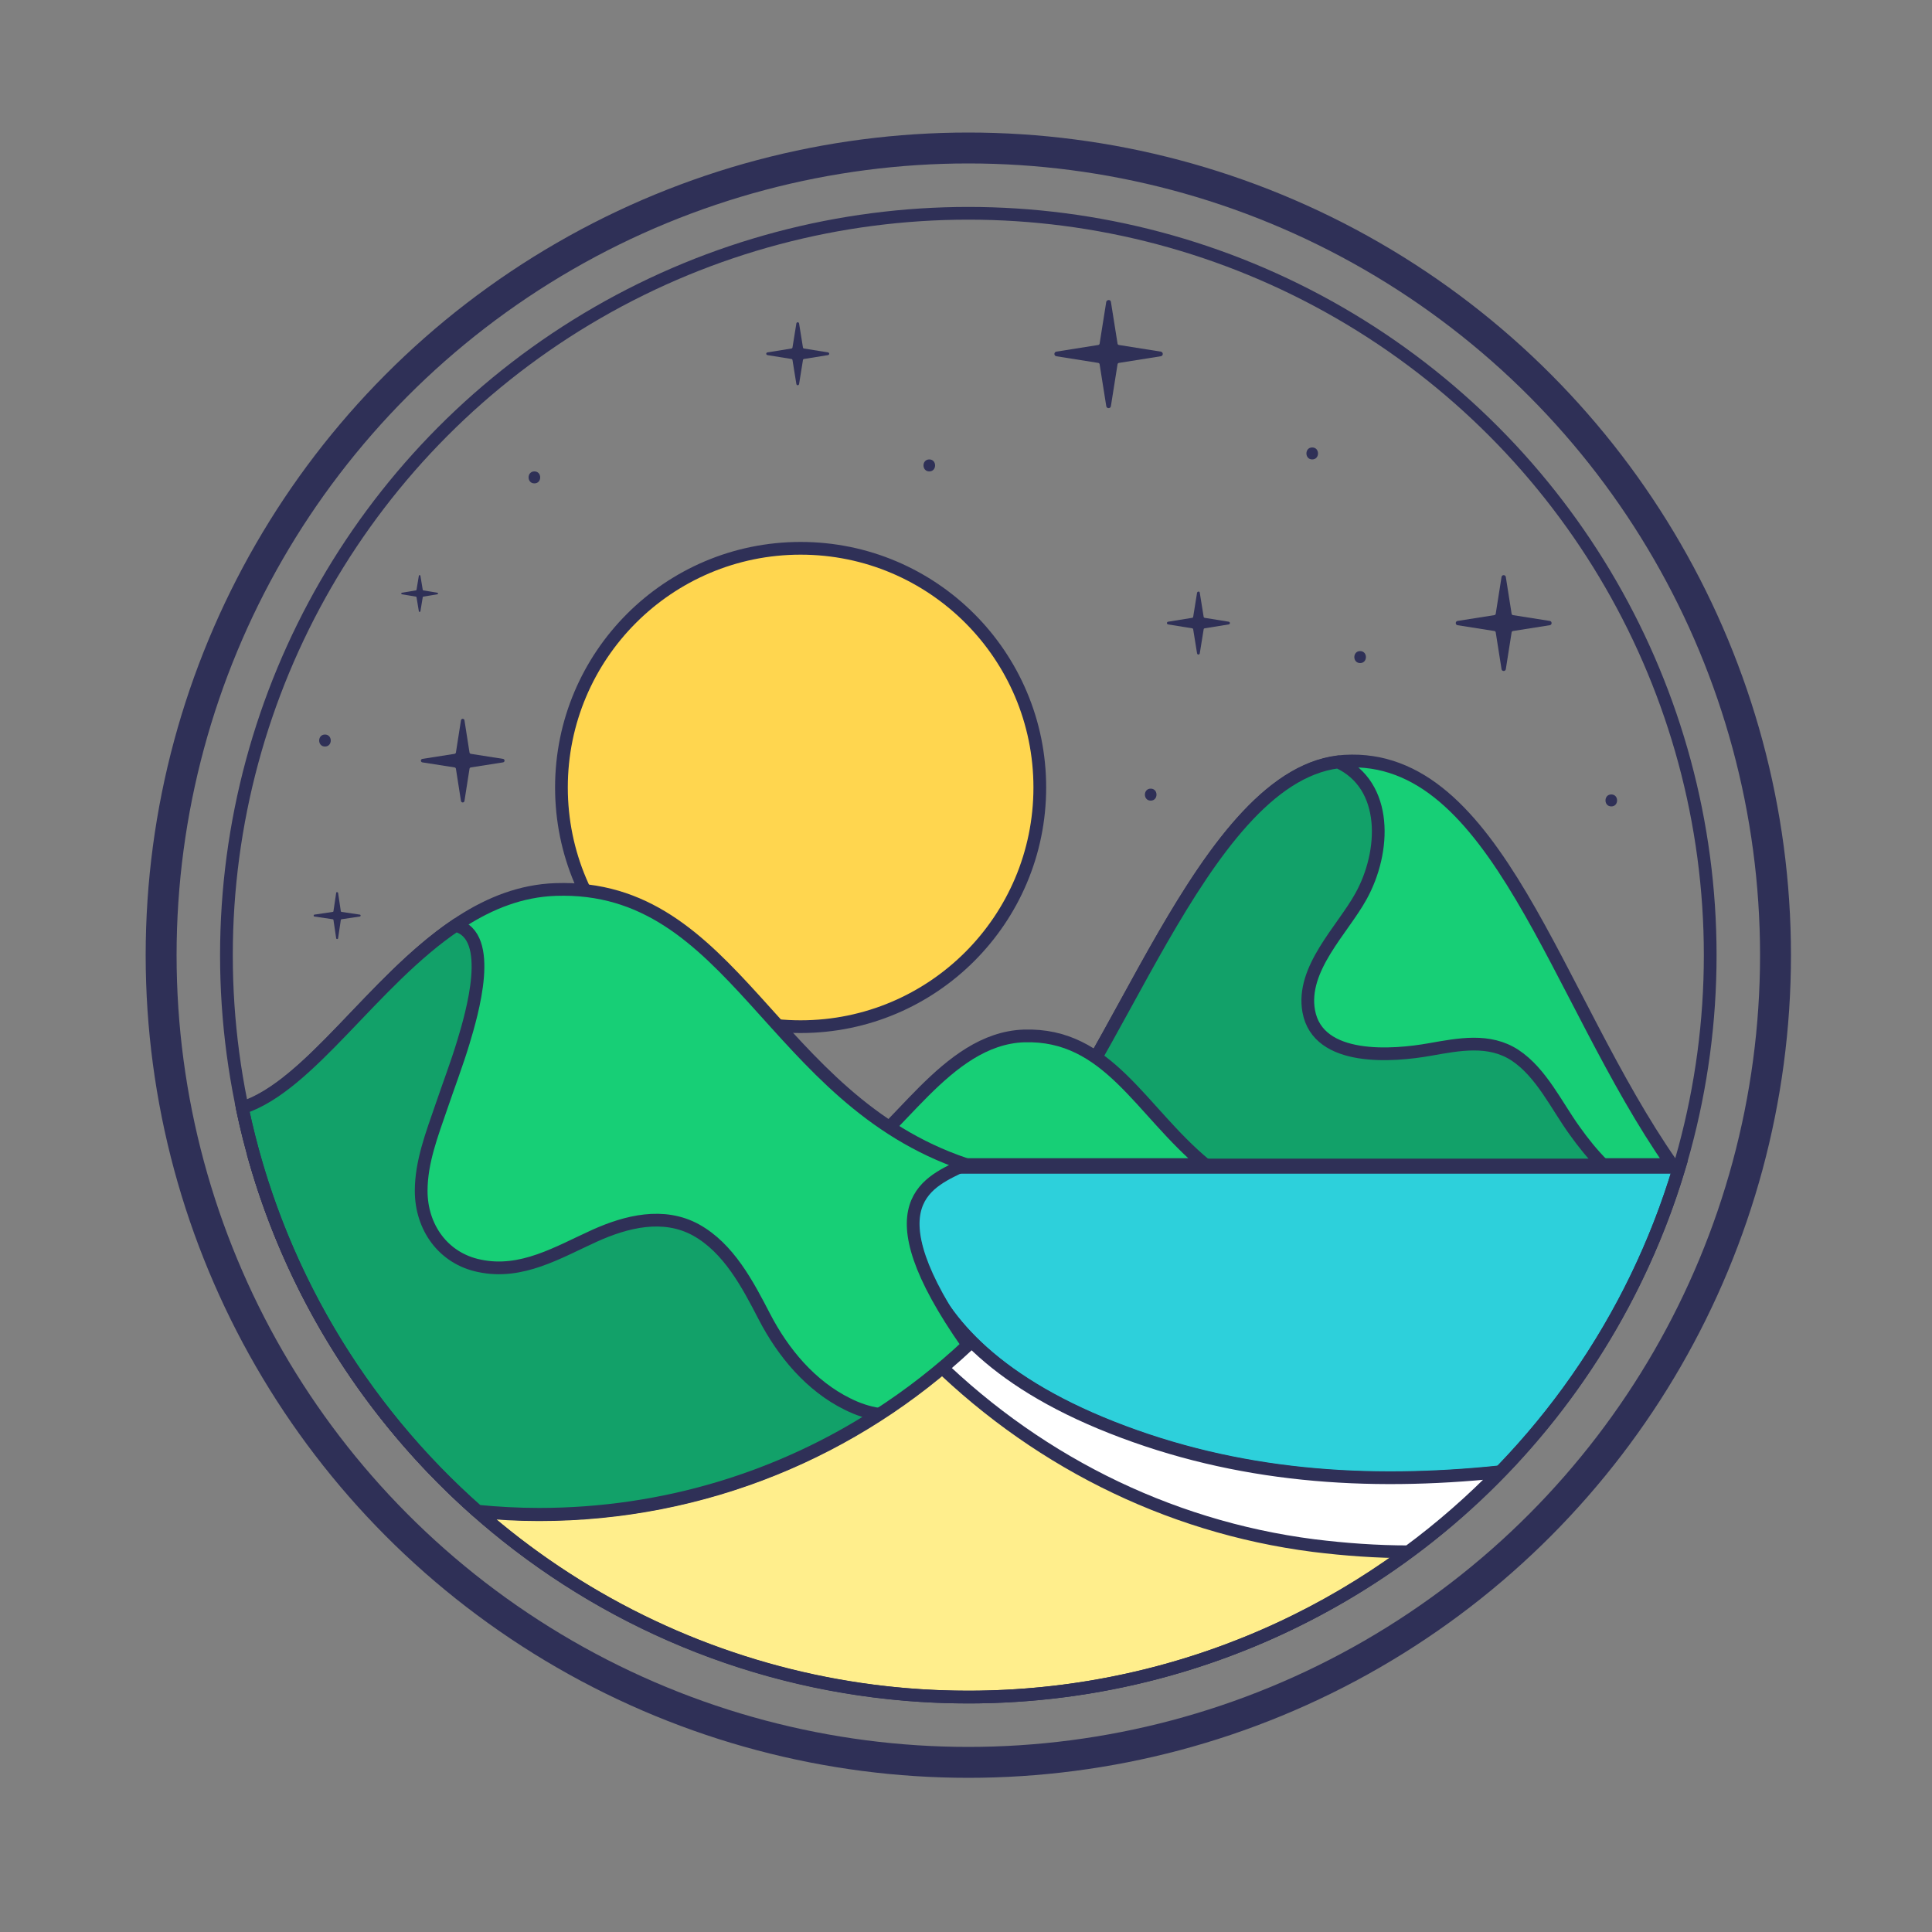
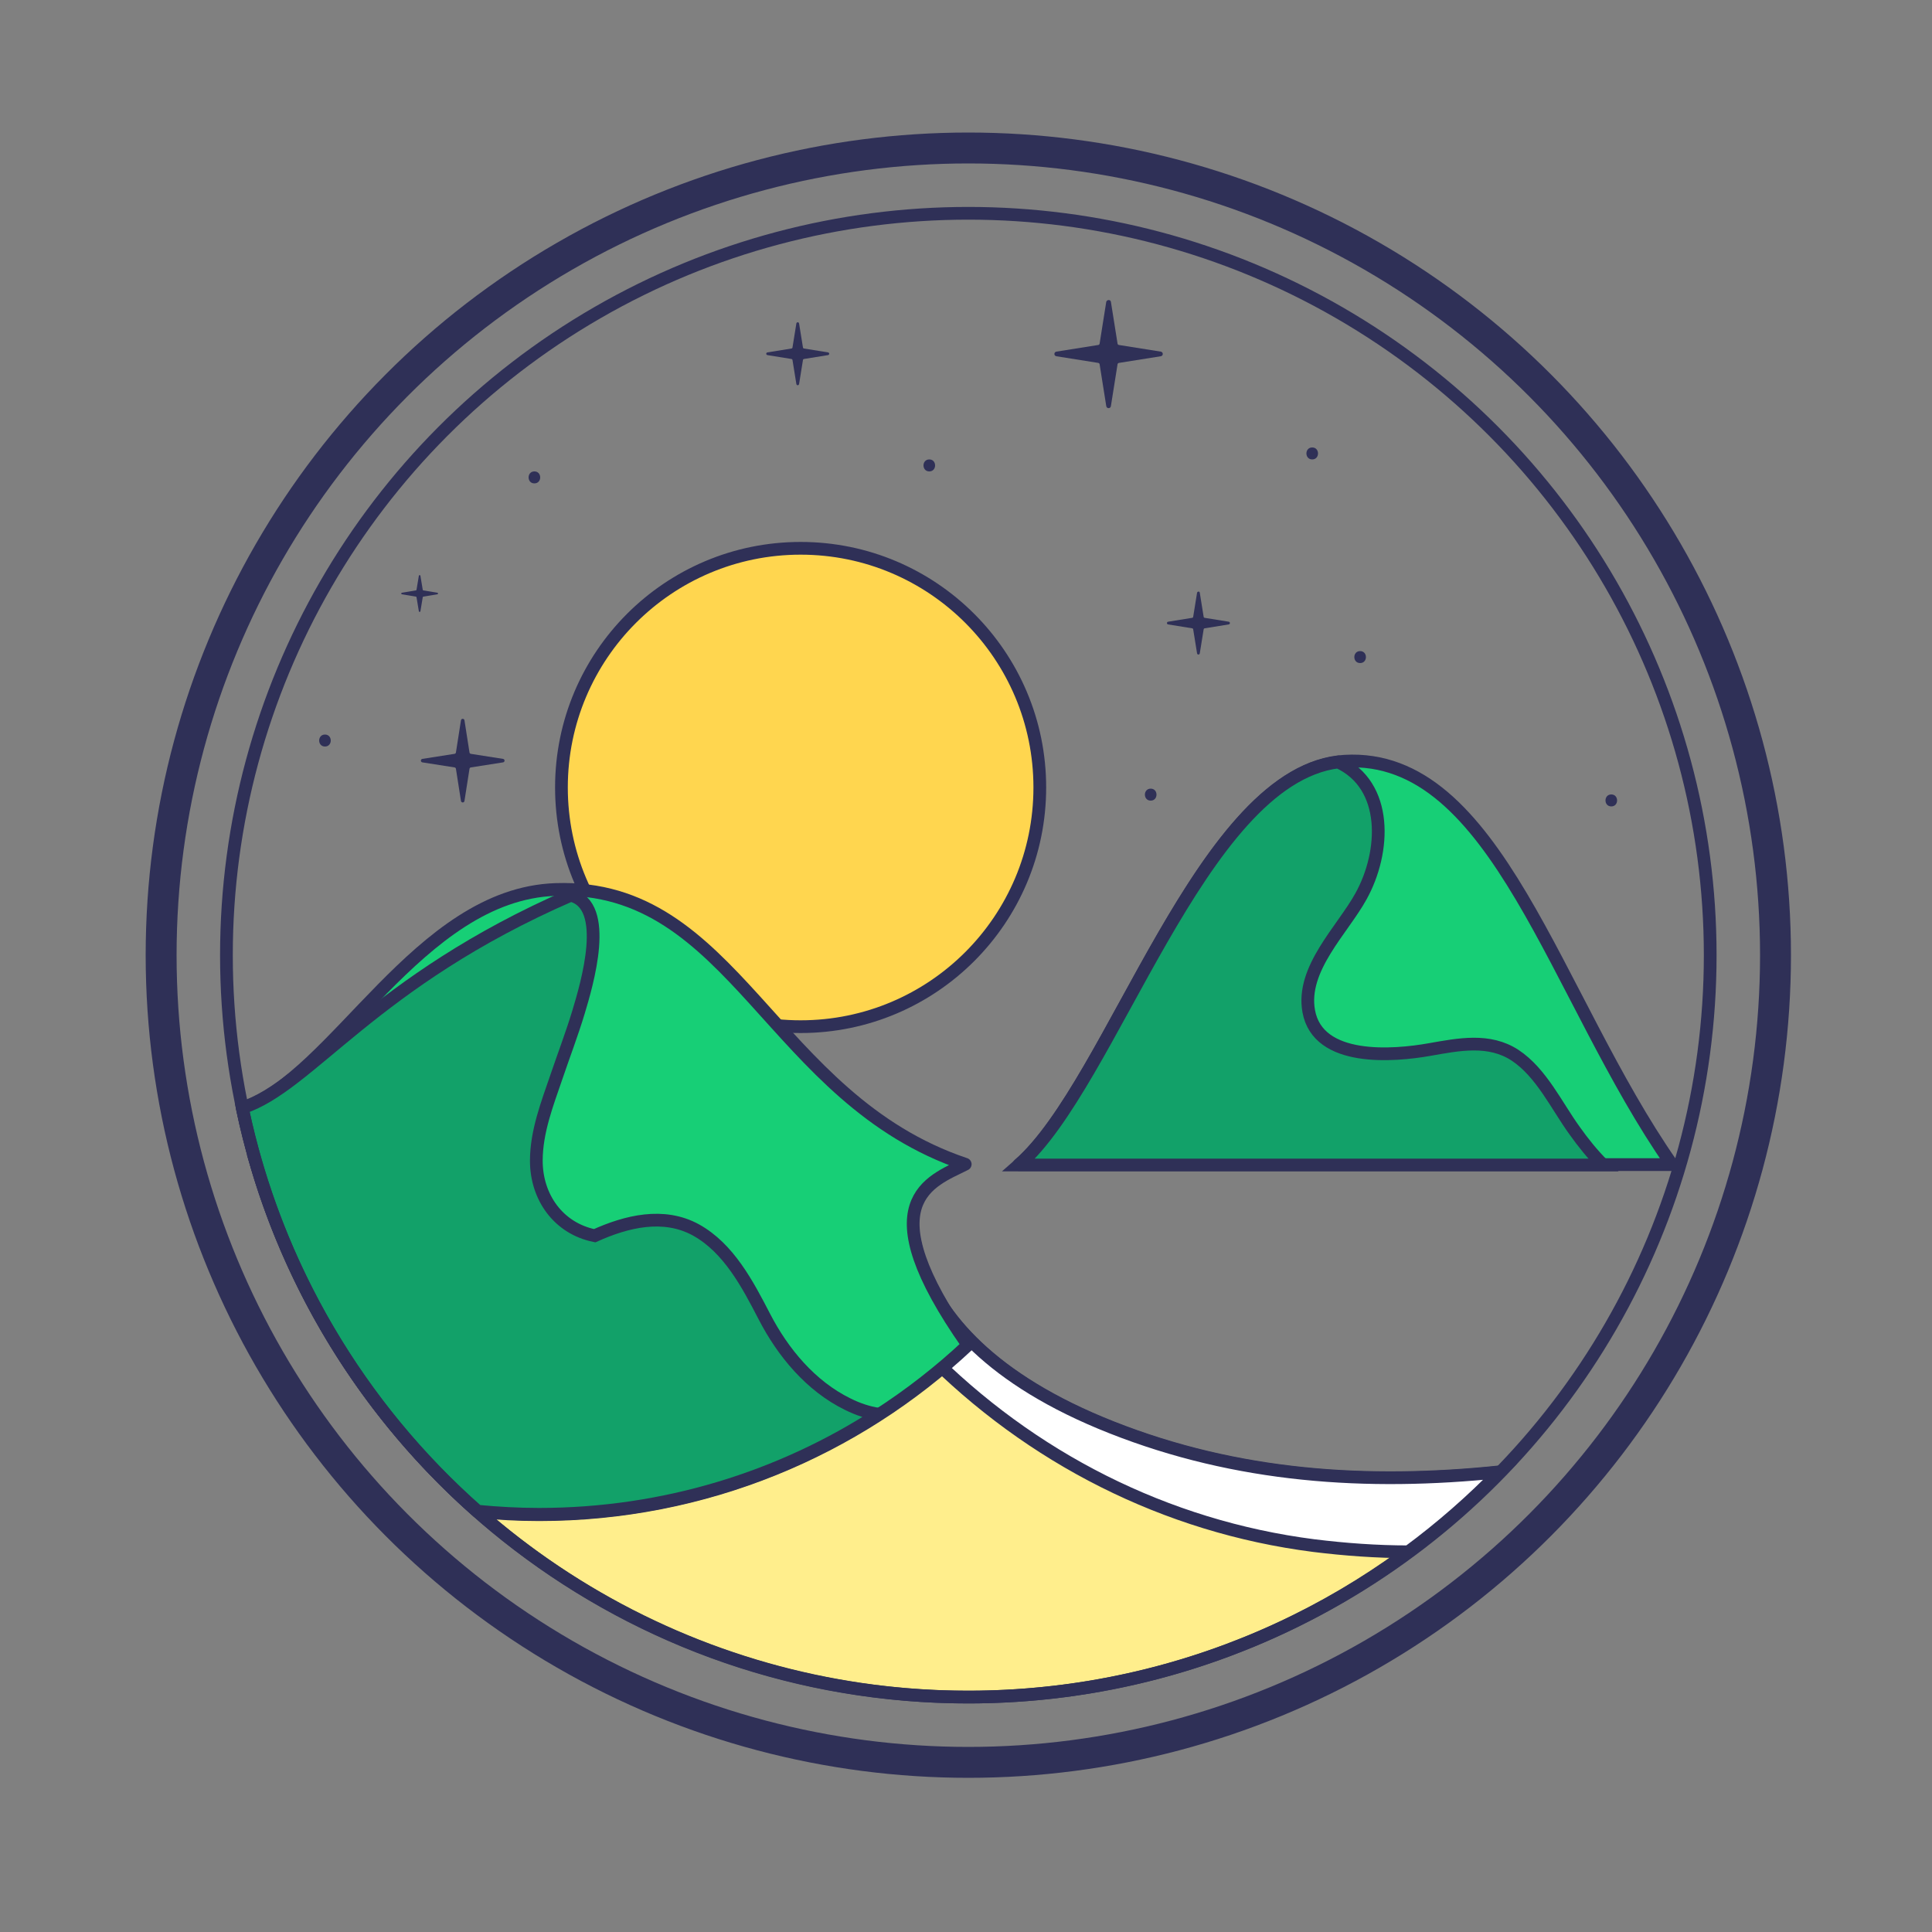
<svg xmlns="http://www.w3.org/2000/svg" version="1.1" id="OBJECTS" x="0px" y="0px" viewBox="0 0 500 500" style="enable-background:new 0 0 500 500;" xml:space="preserve">
  <rect x="0" y="0" width="500" height="500" fill="#808080" stroke="none" />
  <style type="text/css">
	.st0{fill:#FFD64F;stroke:#2F3057;stroke-width:3.293;stroke-miterlimit:10;}
	.st1{fill:#2DD0DB;stroke:#2F3057;stroke-width:3.293;stroke-miterlimit:10;}
	.st2{fill:#FFEE8C;stroke:#2F3057;stroke-width:3.293;stroke-miterlimit:10;}
	.st3{fill:#FFFFFF;stroke:#2F3057;stroke-width:3.293;stroke-miterlimit:10;}
	.st4{fill:#17CF76;stroke:#2F3057;stroke-width:3.293;stroke-linecap:round;stroke-linejoin:round;stroke-miterlimit:10;}
	.st5{fill:#12A169;stroke:#2F3057;stroke-width:3.293;stroke-miterlimit:10;}
	.st6{fill:none;stroke:#2F3057;stroke-width:3.293;stroke-linecap:round;stroke-linejoin:round;stroke-miterlimit:10;}
	.st7{fill:none;stroke:#2F3057;stroke-width:8;stroke-linecap:round;stroke-linejoin:round;stroke-miterlimit:10;}
	.st8{fill:#2F3057;}
</style>
  <g>
    <g>
      <g>
        <circle class="st0" cx="207.2" cy="203.8" r="61.9" />
      </g>
-       <path class="st1" d="M66.6,302.1c23.6,79.2,97,137,184,137s160.3-57.8,184-137H66.6z" />
      <path class="st2" d="M287.7,369.5c-63.1-24.9-52.2-65.4-49.4-68.9H66.1c23.1,80,96.9,138.6,184.4,138.6    c54,0,102.7-22.3,137.6-58.2C353.6,384.6,320.1,382.3,287.7,369.5z" />
      <path class="st3" d="M205.5,300.6c0,0,0.1,0.1,0.1,0.1c8.3,18.3,19.9,34.9,34,49.1c27.1,27.5,62.1,45.3,100.4,50.2    c8.1,1,16.3,1.6,24.5,1.6c8.4-6.2,16.4-13.2,23.7-20.7c-34.6,3.6-68.1,1.3-100.5-11.5c-63.1-24.9-52.2-65.4-49.4-68.9H205.5z" />
      <g>
        <g>
          <path class="st4" d="M432.7,301.4c-30.4-43.5-45.3-106.7-84.7-104.4c-36.8,2.1-59.8,83.1-84.3,104.4H432.7z" />
        </g>
      </g>
      <g>
        <g>
          <path class="st5" d="M407.5,292.6c-4.7-6.5-8.6-15-15.4-19.5c-6.7-4.4-14.6-2.8-22-1.5c-9.5,1.7-29,3.3-31.4-9.9      c-2-11,8.7-21,13.5-29.7c6.4-11.5,7.2-28.8-5.9-34.8c-35.8,4.5-58.5,83.3-82.6,104.3h151.2C412.1,298.7,409.7,295.7,407.5,292.6      z" />
        </g>
      </g>
      <g>
        <g>
-           <path class="st4" d="M311.9,301.4c-16.8-13.9-25.1-34-46.9-33.3c-20.4,0.7-33.1,26.5-46.7,33.3H311.9z" />
-         </g>
+           </g>
      </g>
      <g>
        <g>
          <path class="st4" d="M249.8,301.3c-50.3-16.9-59.6-72.7-106-71.1c-35.6,1.2-57.1,48.7-81.1,56.6c8.6,41.2,30.5,77.6,60.9,104.4      c5.2,0.5,10.5,0.8,15.9,0.8c42.9,0,82-16.7,111-43.9C224.2,310.7,240.9,305.8,249.8,301.3z" />
        </g>
        <g>
-           <path class="st5" d="M219.4,363.4c-9.6-4.7-16.8-13.4-21.6-22.7c-4.3-8.3-9.2-17.7-17.7-22.4c-8.4-4.6-18-2.2-26.2,1.5      c-9.5,4.3-18.9,10.1-29.8,7.8c-9.4-1.9-15.1-10-15.1-19.4c0-7.5,2.8-14.7,5.2-21.7c1.9-5.6,4-11.1,5.7-16.7      c2.2-7.3,8.3-27.8-2-30.3C96.4,254,80.2,281,62.7,286.7c8.6,41.2,30.5,77.6,60.9,104.4c5.2,0.5,10.5,0.8,15.9,0.8      c32.4,0,62.6-9.5,87.9-25.9C224.7,365.6,222,364.7,219.4,363.4z" />
+           <path class="st5" d="M219.4,363.4c-9.6-4.7-16.8-13.4-21.6-22.7c-4.3-8.3-9.2-17.7-17.7-22.4c-8.4-4.6-18-2.2-26.2,1.5      c-9.4-1.9-15.1-10-15.1-19.4c0-7.5,2.8-14.7,5.2-21.7c1.9-5.6,4-11.1,5.7-16.7      c2.2-7.3,8.3-27.8-2-30.3C96.4,254,80.2,281,62.7,286.7c8.6,41.2,30.5,77.6,60.9,104.4c5.2,0.5,10.5,0.8,15.9,0.8      c32.4,0,62.6-9.5,87.9-25.9C224.7,365.6,222,364.7,219.4,363.4z" />
        </g>
      </g>
      <circle class="st6" cx="250.6" cy="247.2" r="192" />
      <circle class="st7" cx="250.6" cy="247.2" r="208.9" />
      <g>
        <path class="st8" d="M287.5,78.1l1.7,10.7c0,0.3,0.2,0.5,0.5,0.5l10.7,1.7c0.7,0.1,0.7,1.1,0,1.2l-10.7,1.7     c-0.3,0-0.5,0.2-0.5,0.5l-1.7,10.7c-0.1,0.7-1.1,0.7-1.2,0l-1.7-10.7c0-0.3-0.2-0.5-0.5-0.5l-10.7-1.7c-0.7-0.1-0.7-1.1,0-1.2     l10.7-1.7c0.3,0,0.5-0.2,0.5-0.5l1.7-10.7C286.5,77.5,287.4,77.5,287.5,78.1z" />
        <path class="st8" d="M120.2,186.4l1.3,8.3c0,0.2,0.2,0.4,0.4,0.4l8.3,1.3c0.5,0.1,0.5,0.8,0,0.9l-8.3,1.3c-0.2,0-0.4,0.2-0.4,0.4     l-1.3,8.3c-0.1,0.5-0.8,0.5-0.9,0L118,199c0-0.2-0.2-0.4-0.4-0.4l-8.3-1.3c-0.5-0.1-0.5-0.8,0-0.9l8.3-1.3c0.2,0,0.4-0.2,0.4-0.4     l1.3-8.3C119.4,185.9,120.1,185.9,120.2,186.4z" />
-         <path class="st8" d="M87.5,231.1l0.7,4.7c0,0.1,0.1,0.2,0.2,0.2l4.7,0.7c0.3,0,0.3,0.5,0,0.5l-4.7,0.7c-0.1,0-0.2,0.1-0.2,0.2     l-0.7,4.7c0,0.3-0.5,0.3-0.5,0l-0.7-4.7c0-0.1-0.1-0.2-0.2-0.2l-4.7-0.7c-0.3,0-0.3-0.5,0-0.5l4.7-0.7c0.1,0,0.2-0.1,0.2-0.2     l0.7-4.7C87,230.8,87.4,230.8,87.5,231.1z" />
        <path class="st8" d="M310.5,153.4l1,6.2c0,0.1,0.1,0.3,0.3,0.3l6.2,1c0.4,0.1,0.4,0.6,0,0.7l-6.2,1c-0.1,0-0.3,0.1-0.3,0.3     l-1,6.2c-0.1,0.4-0.6,0.4-0.7,0l-1-6.2c0-0.1-0.1-0.3-0.3-0.3l-6.2-1c-0.4-0.1-0.4-0.6,0-0.7l6.2-1c0.1,0,0.3-0.1,0.3-0.3l1-6.2     C309.9,153,310.5,153,310.5,153.4z" />
        <path class="st8" d="M108.8,149l0.6,3.6c0,0.1,0.1,0.2,0.2,0.2l3.6,0.6c0.2,0,0.2,0.4,0,0.4l-3.6,0.6c-0.1,0-0.2,0.1-0.2,0.2     l-0.6,3.6c0,0.2-0.4,0.2-0.4,0l-0.6-3.6c0-0.1-0.1-0.2-0.2-0.2l-3.6-0.6c-0.2,0-0.2-0.4,0-0.4l3.6-0.6c0.1,0,0.2-0.1,0.2-0.2     l0.6-3.6C108.4,148.8,108.8,148.8,108.8,149z" />
-         <path class="st8" d="M389.7,149.3l1.5,9.5c0,0.2,0.2,0.4,0.4,0.4l9.5,1.5c0.6,0.1,0.6,1,0,1.1l-9.5,1.5c-0.2,0-0.4,0.2-0.4,0.4     l-1.5,9.5c-0.1,0.6-1,0.6-1.1,0l-1.5-9.5c0-0.2-0.2-0.4-0.4-0.4l-9.5-1.5c-0.6-0.1-0.6-1,0-1.1l9.5-1.5c0.2,0,0.4-0.2,0.4-0.4     l1.5-9.5C388.7,148.7,389.6,148.7,389.7,149.3z" />
        <path class="st8" d="M206.8,83.7l1,6.2c0,0.1,0.1,0.3,0.3,0.3l6.2,1c0.4,0.1,0.4,0.6,0,0.7l-6.2,1c-0.1,0-0.3,0.1-0.3,0.3l-1,6.2     c-0.1,0.4-0.6,0.4-0.7,0l-1-6.2c0-0.1-0.1-0.3-0.3-0.3l-6.2-1c-0.4-0.1-0.4-0.6,0-0.7l6.2-1c0.1,0,0.3-0.1,0.3-0.3l1-6.2     C206.2,83.3,206.7,83.3,206.8,83.7z" />
        <path class="st8" d="M84.1,190.1c-2,0-2,3.1,0,3.1C86.1,193.2,86.1,190.1,84.1,190.1z" />
        <path class="st8" d="M240.5,118.9c-2,0-2,3.1,0,3.1C242.5,122,242.5,118.9,240.5,118.9z" />
        <path class="st8" d="M339.6,115.8c-2,0-2,3.1,0,3.1C341.6,118.9,341.6,115.8,339.6,115.8z" />
        <path class="st8" d="M297.8,204.1c-2,0-2,3.1,0,3.1C299.8,207.2,299.8,204.1,297.8,204.1z" />
        <path class="st8" d="M352,168.5c-2,0-2,3.1,0,3.1C354,171.6,354,168.5,352,168.5z" />
        <path class="st8" d="M138.3,122c-2,0-2,3.1,0,3.1C140.3,125.1,140.3,122,138.3,122z" />
        <path class="st8" d="M417,205.6c-2,0-2,3.1,0,3.1C419,208.7,419,205.6,417,205.6z" />
      </g>
    </g>
  </g>
</svg>